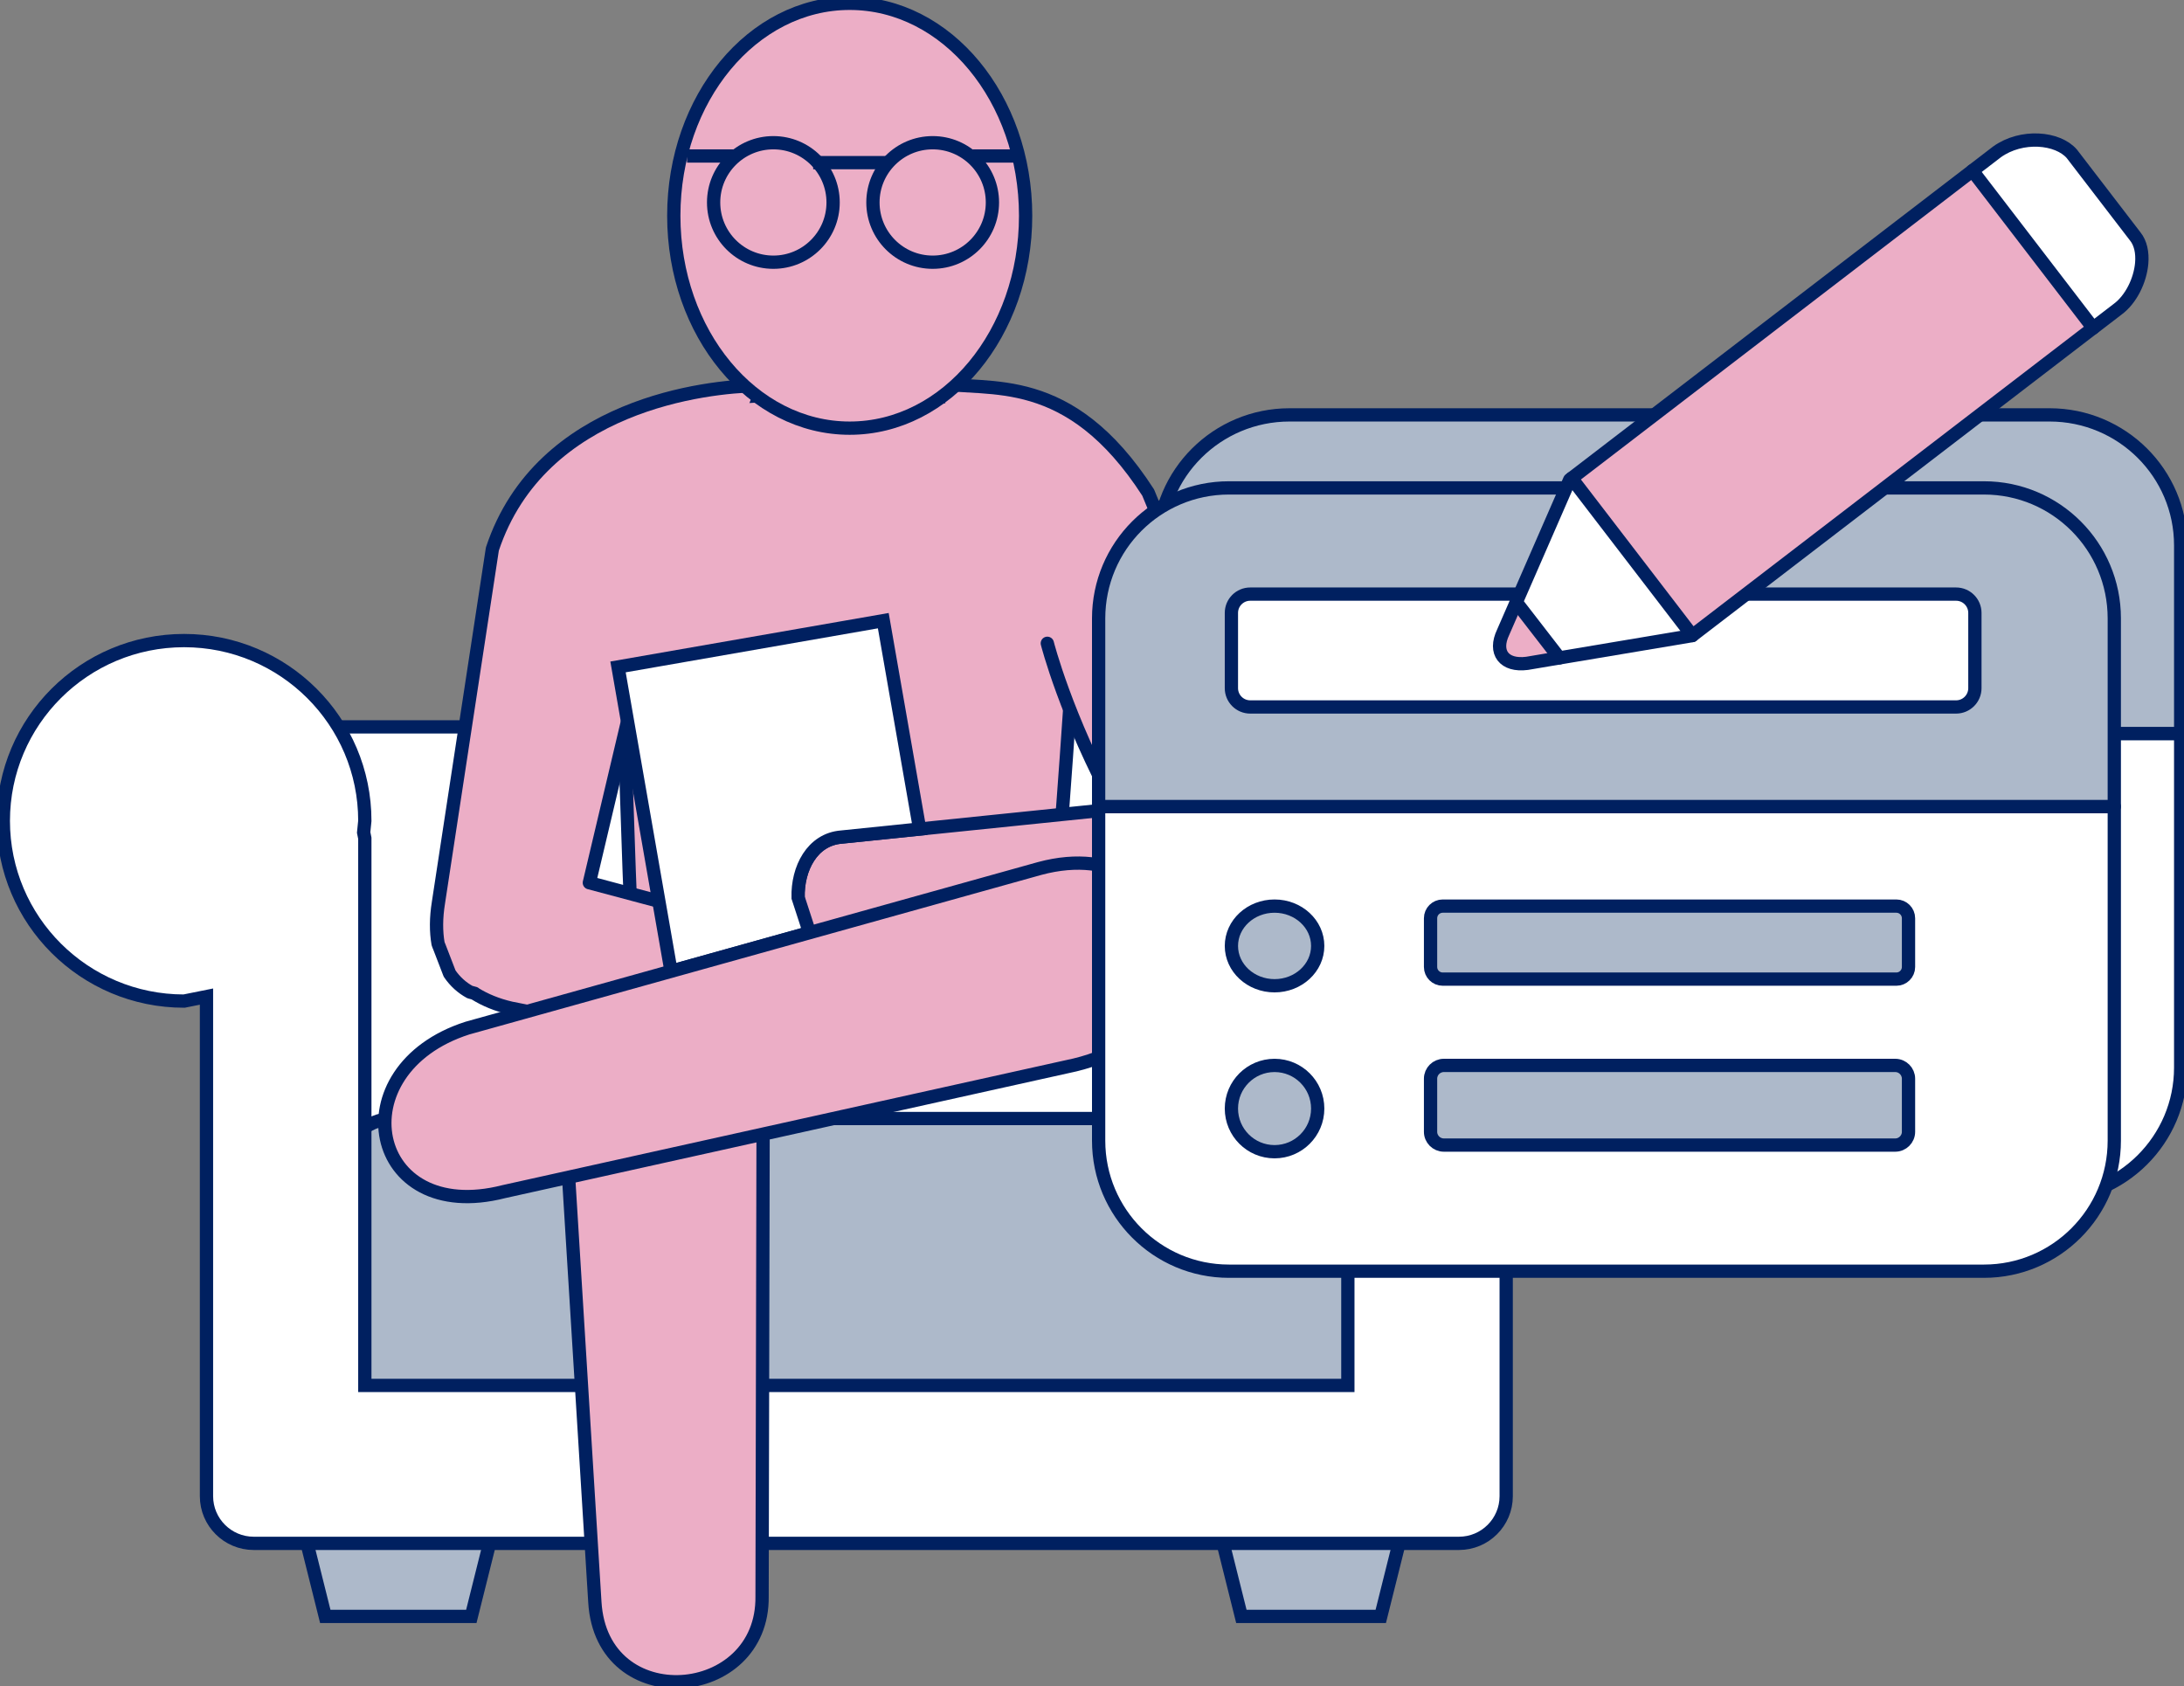
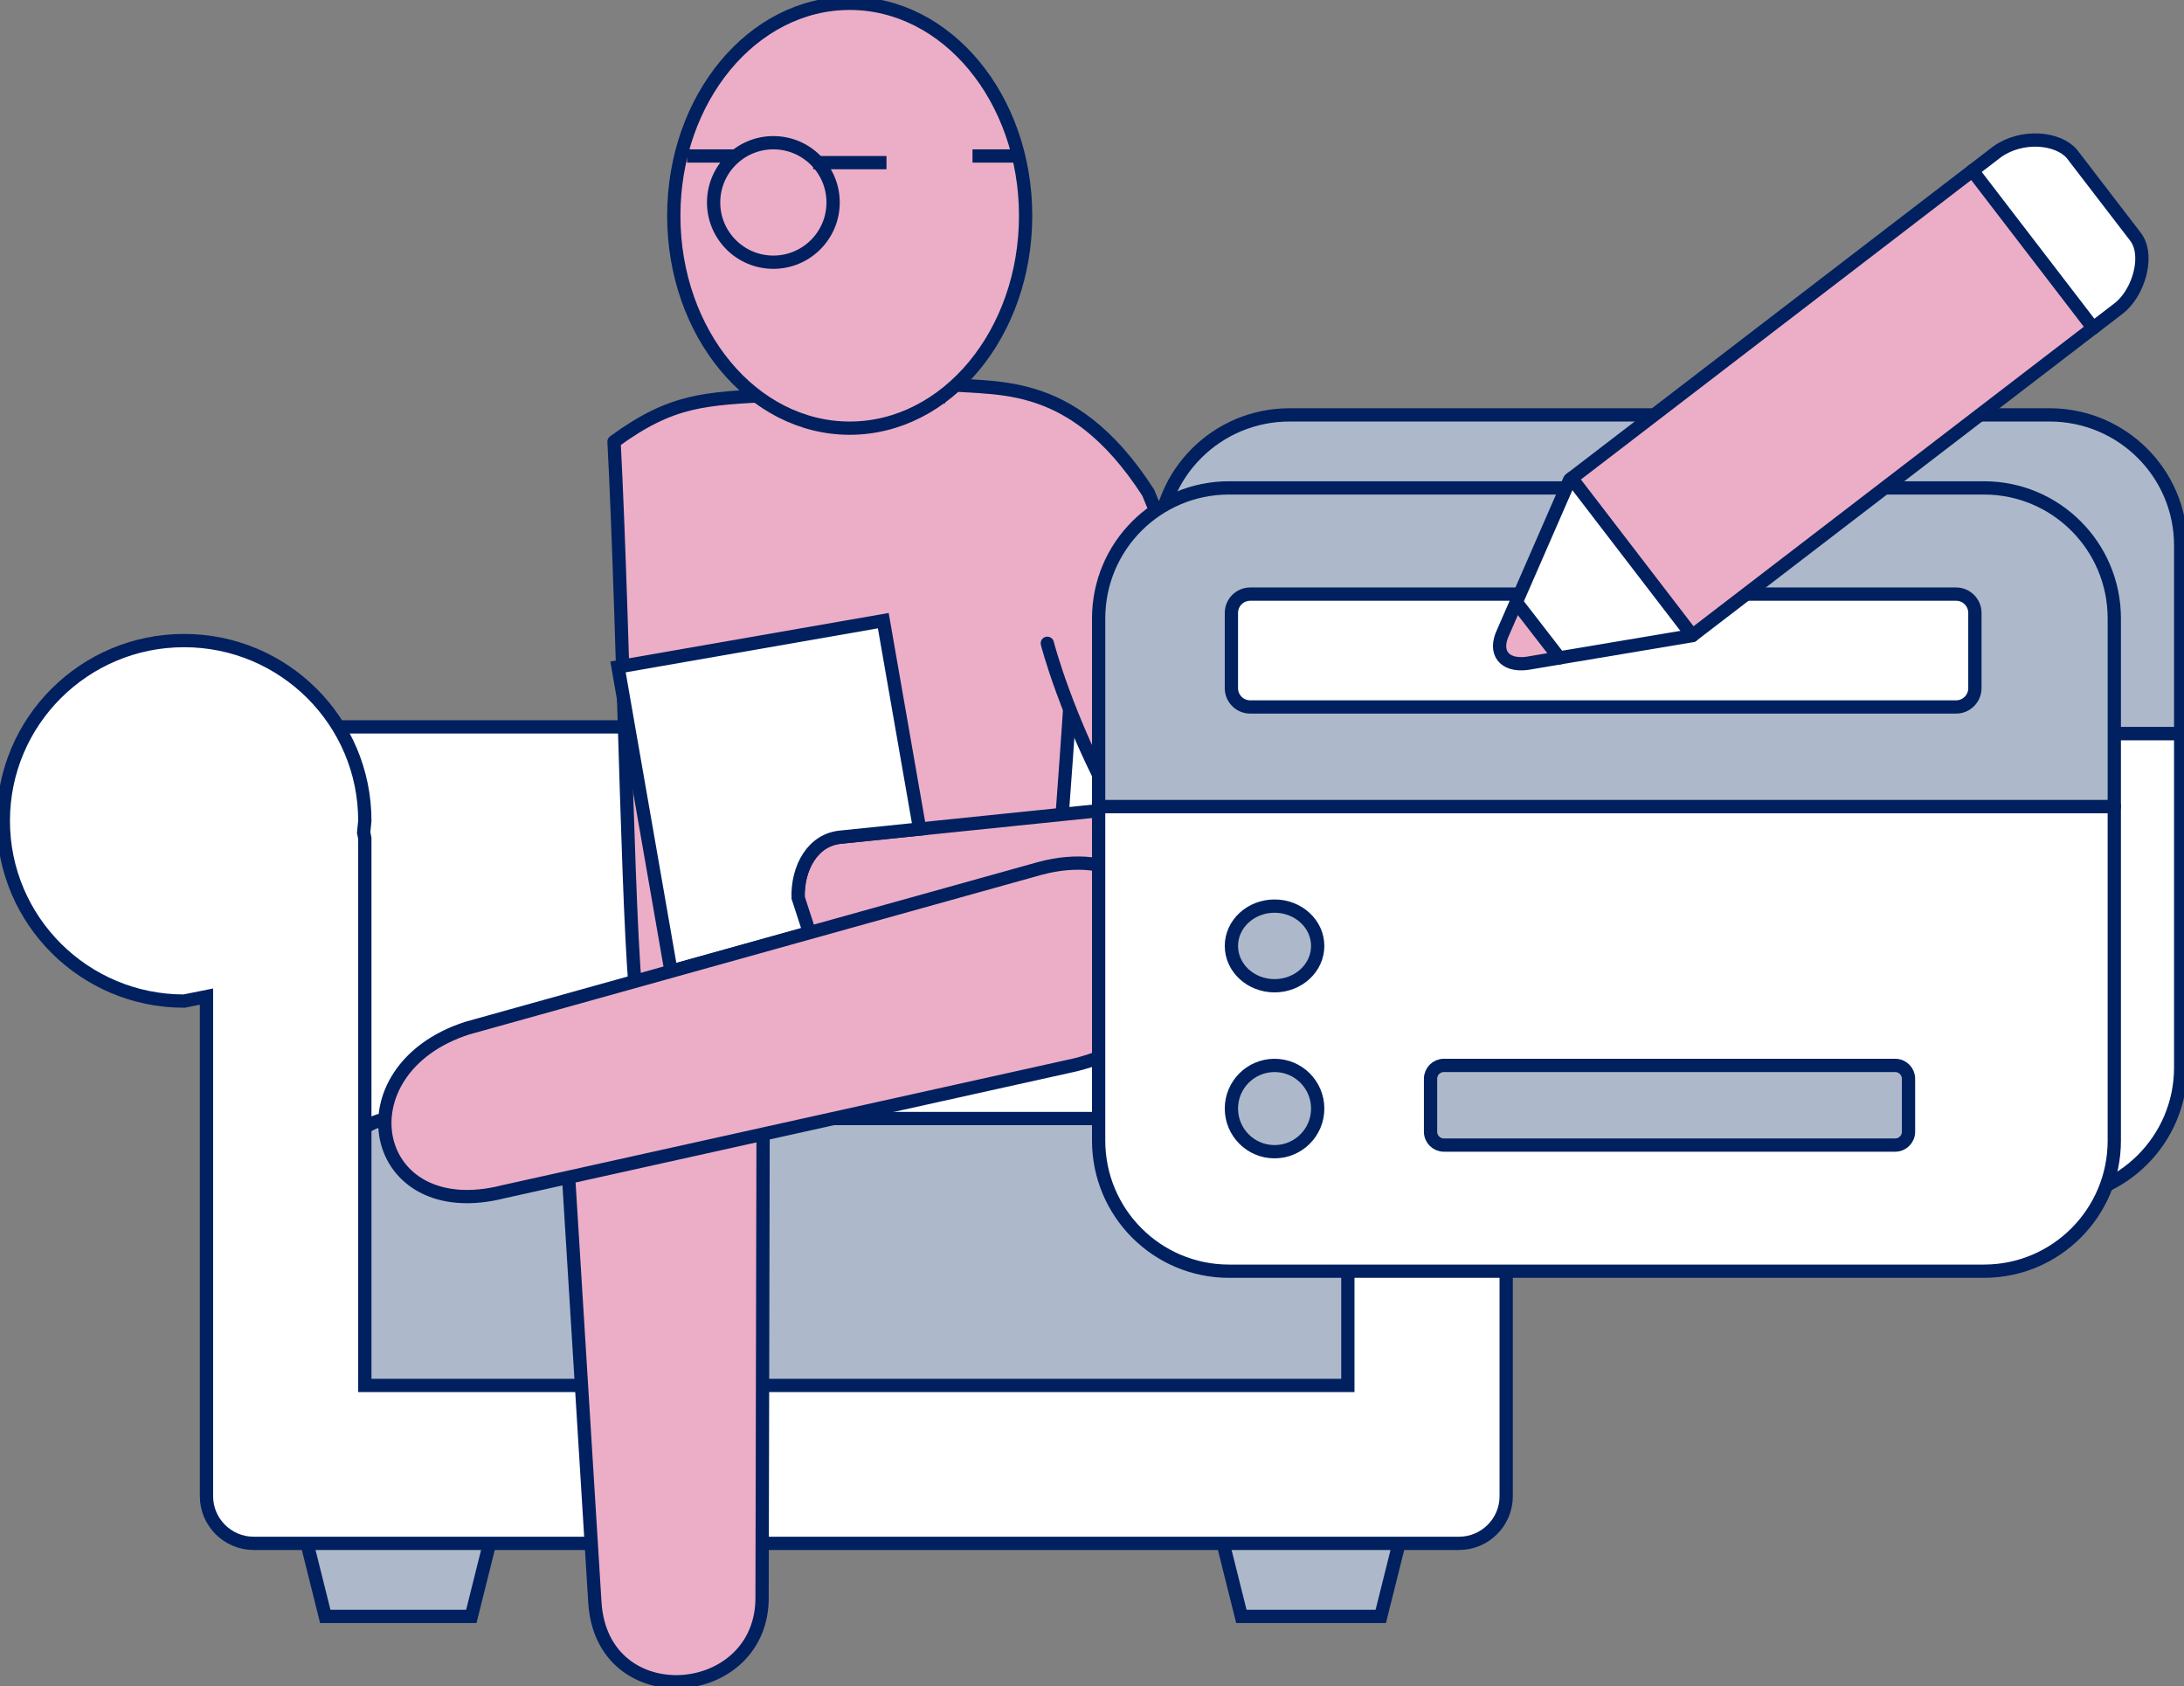
<svg xmlns="http://www.w3.org/2000/svg" xmlns:ns1="http://www.inkscape.org/namespaces/inkscape" xmlns:ns2="http://sodipodi.sourceforge.net/DTD/sodipodi-0.dtd" ns1:version="1.0 (4035a4fb49, 2020-05-01)" ns2:docname="benefits-partner.svg" id="svg64" version="1.1" overflow="hidden" xml:space="preserve" height="254" width="329">
  <rect width="100%" height="100%" fill="#808080" stroke="none" />
  <defs id="defs68" />
  <ns2:namedview ns1:current-layer="svg64" ns1:window-maximized="1" ns1:window-y="-9" ns1:window-x="2391" ns1:cy="127" ns1:cx="164.5" ns1:zoom="4.0537481" showgrid="false" id="namedview66" ns1:window-height="1261" ns1:window-width="2400" ns1:pageshadow="2" ns1:pageopacity="0" guidetolerance="10" gridtolerance="10" objecttolerance="10" borderopacity="1" bordercolor="#666666" pagecolor="#ffffff" />
  <g style="stroke-width:2;stroke-miterlimit:4;stroke-dasharray:none" id="g62" transform="translate(-1002 -1203)">
    <path style="stroke-width:2;stroke-miterlimit:4;stroke-dasharray:none" id="path2" transform="matrix(1 0 0 -1 1185.5 1446.5)" fill-rule="evenodd" fill="#ADB9CA" stroke-miterlimit="8" stroke-width="1.146" stroke="#002060" d="M0 14 3.5 0 24.5 0 28 14Z" />
    <path style="stroke-width:2;stroke-miterlimit:4;stroke-dasharray:none" id="path4" transform="matrix(1 0 0 -1 1047.5 1446.5)" fill-rule="evenodd" fill="#ADB9CA" stroke-miterlimit="8" stroke-width="1.146" stroke="#002060" d="M0 14 3.5 0 25.5 0 29 14Z" />
    <rect style="stroke-width:2;stroke-miterlimit:4;stroke-dasharray:none" id="rect6" fill="#FFFFFF" stroke-miterlimit="8" stroke-width="1.146" stroke="#002060" height="106" width="172" y="1312.5" x="1044.5" />
    <path style="stroke-width:2;stroke-miterlimit:4;stroke-dasharray:none" id="path8" fill-rule="evenodd" fill="#ADB9CA" stroke-miterlimit="8" stroke-width="1.146" stroke="#002060" d="M1053.5 1379.33C1053.5 1375.01 1057.01 1371.5 1061.33 1371.5L1200.67 1371.5C1204.99 1371.5 1208.5 1375.01 1208.5 1379.33L1208.5 1410.67C1208.5 1414.99 1204.99 1418.5 1200.67 1418.5L1061.33 1418.5C1057.01 1418.5 1053.5 1414.99 1053.5 1410.67Z" />
    <path style="stroke-width:2;stroke-miterlimit:4;stroke-dasharray:none" id="path10" transform="matrix(-1 0 0 1 1259.5 1299.5)" fill-rule="evenodd" fill="#FFFFFF" stroke-miterlimit="8" stroke-width="1.146" stroke="#002060" d="M229.771 0C214.733 0 202.542 12.158 202.542 27.155L202.719 28.906 202.542 29.781 202.542 112.211 137.114 112.211 119.886 112.211 54.458 112.211 54.458 29.781 54.281 28.906 54.458 27.155C54.458 12.158 42.267 0 27.229 0 12.191 0 0 12.158 0 27.155 0 42.153 12.191 54.31 27.229 54.31L30.605 53.631 30.605 119.318 30.605 128.893 30.605 128.893C30.605 132.818 33.795 136 37.731 136L47.332 136 47.333 136 119.886 136 137.114 136 209.668 136 209.668 136 219.269 136C223.205 136 226.395 132.818 226.395 128.893L226.395 128.893 226.395 119.318 226.395 53.631 229.771 54.31C244.809 54.31 257 42.153 257 27.155 257 12.158 244.809 0 229.771 0Z" />
    <path style="stroke-width:2;stroke-miterlimit:4;stroke-dasharray:none" id="path12" transform="matrix(-1 0 0 1 1165.5 1262.5)" fill-rule="evenodd" fill="#ECAEC6" stroke-miterlimit="10" stroke-linejoin="round" stroke-linecap="round" stroke-width="1.146" stroke="#002060" d="M46.796 0C40.269 3.203 29.934 2.956 24.792 0 14.204 0.585 8.77 1.792 0 8.197 1.539 37.758 5.082 91.239 6.967 95.427 12.506 100.518 17.724 100.805 27.547 101L44.041 101C53.864 100.805 61.726 97.902 67.266 92.811 68.804 88.87 69.462 36.595 71 7.034 62.23 0.629 57.384 0.585 46.796 0Z" />
-     <path style="stroke-width:2;stroke-miterlimit:4;stroke-dasharray:none" id="path14" fill-rule="evenodd" fill="#ECAEC6" stroke-miterlimit="10" stroke-linejoin="round" stroke-linecap="round" stroke-width="1.146" stroke="#002060" d="M1097.71 1306.69 1090.78 1335.98 1136.92 1348.28C1146.32 1351.11 1141.3 1367.43 1132.62 1365.47L1079 1354.88C1076.86 1354.39 1075.06 1353.63 1073.56 1352.7L1073.5 1352.64 1072.79 1352.45C1071.61 1351.81 1070.56 1350.88 1069.73 1349.66L1068.15 1345.56 1068.11 1345.49 1068.11 1345.47 1067.99 1345.15C1067.68 1343.36 1067.67 1341.3 1068.05 1338.96L1076.17 1285.71C1083.45 1263.77 1108.8 1261.22 1115.94 1261.1" />
    <path style="stroke-width:2;stroke-miterlimit:4;stroke-dasharray:none" id="path16" fill-rule="evenodd" fill="#ECAEC6" stroke-miterlimit="8" stroke-width="1.146" stroke="#002060" d="M1086.98 1369.41C1085.96 1349.67 1117.51 1348.28 1116.96 1370.45L1116.8 1443.46C1117.04 1459.46 1092.63 1461.47 1091.61 1444.35L1086.98 1369.41Z" />
    <path style="stroke-width:2;stroke-miterlimit:4;stroke-dasharray:none" id="path18" fill-rule="evenodd" fill="#ECAEC6" stroke-miterlimit="10" stroke-linejoin="round" stroke-linecap="round" stroke-width="1.146" stroke="#002060" d="M1143.11 1260.69C1150.97 1262.04 1163.03 1258.7 1174.96 1277.2L1195.48 1327 1196.24 1329.23 1196.3 1329.3C1199.95 1335.28 1197.43 1343.82 1188.39 1344.63L1129.69 1346.79C1119.88 1346.84 1119.9 1329.77 1128.77 1329.1L1170.16 1324.85C1162.54 1310.88 1159.77 1299.91 1159.77 1299.91" />
    <path style="stroke-width:2;stroke-miterlimit:4;stroke-dasharray:none" id="path20" fill-rule="evenodd" fill="#ECAEC6" stroke-miterlimit="8" stroke-width="1.146" stroke="#002060" d="M1103.5 1235.5C1103.5 1217.83 1115.36 1203.5 1130 1203.5 1144.64 1203.5 1156.5 1217.83 1156.5 1235.5 1156.5 1253.17 1144.64 1267.5 1130 1267.5 1115.36 1267.5 1103.5 1253.17 1103.5 1235.5Z" />
    <path style="stroke-width:2;stroke-miterlimit:4;stroke-dasharray:none" id="path22" fill-rule="evenodd" fill="#FFFFFF" stroke-miterlimit="8" stroke-width="1.146" stroke="#002060" d="M1135.06 1296.5 1140.54 1327.89 1128.77 1329.1C1124.34 1329.44 1122.11 1333.87 1122.23 1338.22L1123.95 1343.5 1103.09 1349.32 1095.1 1303.47Z" />
    <path style="stroke-width:2;stroke-miterlimit:4;stroke-dasharray:none" id="path24" fill-rule="evenodd" fill="#ECAEC6" stroke-miterlimit="8" stroke-width="1.146" stroke="#002060" d="M1158.63 1333.83C1181.38 1327.69 1188.61 1358.47 1162.75 1363.69L1077.91 1382.51C1057.52 1387.74 1052.94 1364.14 1072.4 1357.88L1158.63 1333.83Z" />
-     <path style="stroke-width:2;stroke-miterlimit:4;stroke-dasharray:none" id="path26" fill-rule="evenodd" fill="none" stroke-miterlimit="10" stroke-linejoin="round" stroke-linecap="round" stroke-width="1.146" stroke="#002060" d="M1109.5 1233.5C1109.5 1228.53 1113.53 1224.5 1118.5 1224.5 1123.47 1224.5 1127.5 1228.53 1127.5 1233.5 1127.5 1238.47 1123.47 1242.5 1118.5 1242.5 1113.53 1242.5 1109.5 1238.47 1109.5 1233.5Z" />
-     <path style="stroke-width:2;stroke-miterlimit:4;stroke-dasharray:none" id="path28" fill-rule="evenodd" fill="none" stroke-miterlimit="10" stroke-linejoin="round" stroke-linecap="round" stroke-width="1.146" stroke="#002060" d="M1133.5 1233.5C1133.5 1228.53 1137.53 1224.5 1142.5 1224.5 1147.47 1224.5 1151.5 1228.53 1151.5 1233.5 1151.5 1238.47 1147.47 1242.5 1142.5 1242.5 1137.53 1242.5 1133.5 1238.47 1133.5 1233.5Z" />
+     <path style="stroke-width:2;stroke-miterlimit:4;stroke-dasharray:none" id="path26" fill-rule="evenodd" fill="none" stroke-miterlimit="10" stroke-linejoin="round" stroke-linecap="round" stroke-width="1.146" stroke="#002060" d="M1109.5 1233.5C1109.5 1228.53 1113.53 1224.5 1118.5 1224.5 1123.47 1224.5 1127.5 1228.53 1127.5 1233.5 1127.5 1238.47 1123.47 1242.5 1118.5 1242.5 1113.53 1242.5 1109.5 1238.47 1109.5 1233.5" />
    <path style="stroke-width:2;stroke-miterlimit:4;stroke-dasharray:none" id="path30" fill-rule="evenodd" fill="none" stroke-miterlimit="8" stroke-width="1.146" stroke="#002060" d="M1124.5 1227.5 1135.54 1227.5" />
    <path style="stroke-width:2;stroke-miterlimit:4;stroke-dasharray:none" id="path32" fill-rule="evenodd" fill="none" stroke-miterlimit="8" stroke-width="1.146" stroke="#002060" d="M1105.5 1226.5 1112.51 1226.5" />
    <path style="stroke-width:2;stroke-miterlimit:4;stroke-dasharray:none" id="path34" fill-rule="evenodd" fill="none" stroke-miterlimit="8" stroke-width="1.146" stroke="#002060" d="M1148.5 1226.5 1154.95 1226.5" />
    <path style="stroke-width:2;stroke-miterlimit:4;stroke-dasharray:none" id="path36" fill-rule="evenodd" fill="#FFFFFF" stroke-miterlimit="10" stroke-linejoin="round" stroke-linecap="round" stroke-width="1.146" stroke="#002060" d="M1176.5 1313.5 1330.5 1313.5 1330.5 1363.83C1330.5 1374.69 1321.66 1383.5 1310.75 1383.5L1196.26 1383.5C1185.34 1383.5 1176.5 1374.69 1176.5 1363.83Z" />
    <path style="stroke-width:2;stroke-miterlimit:4;stroke-dasharray:none" id="path38" fill-rule="evenodd" fill="#ADB9CA" stroke-miterlimit="10" stroke-linejoin="round" stroke-linecap="round" stroke-width="1.146" stroke="#002060" d="M1196.26 1265.5 1310.75 1265.5C1321.66 1265.5 1330.5 1274.3 1330.5 1285.16L1330.5 1313.5 1176.5 1313.5 1176.5 1285.16C1176.5 1274.3 1185.34 1265.5 1196.26 1265.5Z" />
    <path style="stroke-width:2;stroke-miterlimit:4;stroke-dasharray:none" id="path40" fill-rule="evenodd" fill="#FFFFFF" stroke-miterlimit="10" stroke-linejoin="round" stroke-linecap="round" stroke-width="1.146" stroke="#002060" d="M1167.5 1324.5 1320.5 1324.5 1320.5 1374.83C1320.5 1385.69 1311.71 1394.5 1300.87 1394.5L1187.13 1394.5C1176.29 1394.5 1167.5 1385.69 1167.5 1374.83Z" />
    <path style="stroke-width:2;stroke-miterlimit:4;stroke-dasharray:none" id="path42" fill-rule="evenodd" fill="#ADB9CA" stroke-miterlimit="10" stroke-linejoin="round" stroke-linecap="round" stroke-width="1.146" stroke="#002060" d="M1187.13 1276.5 1300.87 1276.5C1311.71 1276.5 1320.5 1285.3 1320.5 1296.16L1320.5 1324.5 1167.5 1324.5 1167.5 1296.16C1167.5 1285.3 1176.29 1276.5 1187.13 1276.5Z" />
-     <path style="stroke-width:2;stroke-miterlimit:4;stroke-dasharray:none" id="path44" fill-rule="evenodd" fill="#ADB9CA" stroke-miterlimit="10" stroke-linejoin="round" stroke-linecap="round" stroke-width="1.146" stroke="#002060" d="M1217.5 1341.33C1217.5 1340.32 1218.32 1339.5 1219.33 1339.5L1287.67 1339.5C1288.68 1339.5 1289.5 1340.32 1289.5 1341.33L1289.5 1348.67C1289.5 1349.68 1288.68 1350.5 1287.67 1350.5L1219.33 1350.5C1218.32 1350.5 1217.5 1349.68 1217.5 1348.67Z" />
    <path style="stroke-width:2;stroke-miterlimit:4;stroke-dasharray:none" id="path46" fill-rule="evenodd" fill="#ADB9CA" stroke-miterlimit="10" stroke-linejoin="round" stroke-linecap="round" stroke-width="1.146" stroke="#002060" d="M1217.5 1365.5C1217.5 1364.4 1218.4 1363.5 1219.5 1363.5L1287.5 1363.5C1288.6 1363.5 1289.5 1364.4 1289.5 1365.5L1289.5 1373.5C1289.5 1374.6 1288.6 1375.5 1287.5 1375.5L1219.5 1375.5C1218.4 1375.5 1217.5 1374.6 1217.5 1373.5Z" />
    <path style="stroke-width:2;stroke-miterlimit:4;stroke-dasharray:none" id="path48" fill-rule="evenodd" fill="#ADB9CA" stroke-miterlimit="10" stroke-linejoin="round" stroke-linecap="round" stroke-width="1.146" stroke="#002060" d="M1187.5 1345.5C1187.5 1342.19 1190.41 1339.5 1194 1339.5 1197.59 1339.5 1200.5 1342.19 1200.5 1345.5 1200.5 1348.81 1197.59 1351.5 1194 1351.5 1190.41 1351.5 1187.5 1348.81 1187.5 1345.5Z" />
    <path style="stroke-width:2;stroke-miterlimit:4;stroke-dasharray:none" id="path50" fill-rule="evenodd" fill="#ADB9CA" stroke-miterlimit="10" stroke-linejoin="round" stroke-linecap="round" stroke-width="1.146" stroke="#002060" d="M1187.5 1370C1187.5 1366.41 1190.41 1363.5 1194 1363.5 1197.59 1363.5 1200.5 1366.41 1200.5 1370 1200.5 1373.59 1197.59 1376.5 1194 1376.5 1190.41 1376.5 1187.5 1373.59 1187.5 1370Z" />
    <path style="stroke-width:2;stroke-miterlimit:4;stroke-dasharray:none" id="path52" fill-rule="evenodd" fill="#FFFFFF" stroke-miterlimit="10" stroke-linejoin="round" stroke-linecap="round" stroke-width="1.146" stroke="#002060" d="M1187.5 1295.33C1187.5 1293.77 1188.77 1292.5 1190.33 1292.5L1296.67 1292.5C1298.23 1292.5 1299.5 1293.77 1299.5 1295.33L1299.5 1306.67C1299.5 1308.23 1298.23 1309.5 1296.67 1309.5L1190.33 1309.5C1188.77 1309.5 1187.5 1308.23 1187.5 1306.67Z" />
    <path style="stroke-width:2;stroke-miterlimit:4;stroke-dasharray:none" id="path54" fill-rule="evenodd" fill="#ECAEC6" stroke-miterlimit="10" stroke-linejoin="round" stroke-linecap="round" stroke-width="1.146" stroke="#002060" d="M1236.9 1302.11 1232.04 1302.93C1228.58 1303.38 1226.98 1301.29 1228.44 1298.24L1230.41 1293.72" />
    <path style="stroke-width:2;stroke-miterlimit:4;stroke-dasharray:none" id="path56" fill-rule="evenodd" fill="#FFFFFF" stroke-miterlimit="10" stroke-linejoin="round" stroke-linecap="round" stroke-width="1.146" stroke="#002060" d="M1256.93 1298.74 1256.93 1298.75 1236.9 1302.11 1230.41 1293.72 1238.46 1275.27 1238.75 1275.05 1238.75 1275.05 1238.75 1275.05" />
    <path style="stroke-width:2;stroke-miterlimit:4;stroke-dasharray:none" id="path58" fill-rule="evenodd" fill="#FFFFFF" stroke-miterlimit="10" stroke-linejoin="round" stroke-linecap="round" stroke-width="1.146" stroke="#002060" d="M1299.13 1228.72 1302.83 1225.88C1306.54 1223.22 1311.98 1223.71 1314.11 1226.18 1317.29 1230.32 1320.47 1234.46 1323.65 1238.61 1324.47 1239.62 1324.76 1241.08 1324.63 1242.64 1324.41 1245.23 1323.03 1248.09 1321.01 1249.58L1317.31 1252.42" />
    <path style="stroke-width:2;stroke-miterlimit:4;stroke-dasharray:none" id="path60" fill-rule="evenodd" fill="#ECAEC6" stroke-miterlimit="10" stroke-linejoin="round" stroke-linecap="round" stroke-width="1.146" stroke="#002060" d="M1238.75 1275.05 1299.13 1228.72 1317.31 1252.41 1256.93 1298.74 1238.75 1275.05Z" />
  </g>
</svg>